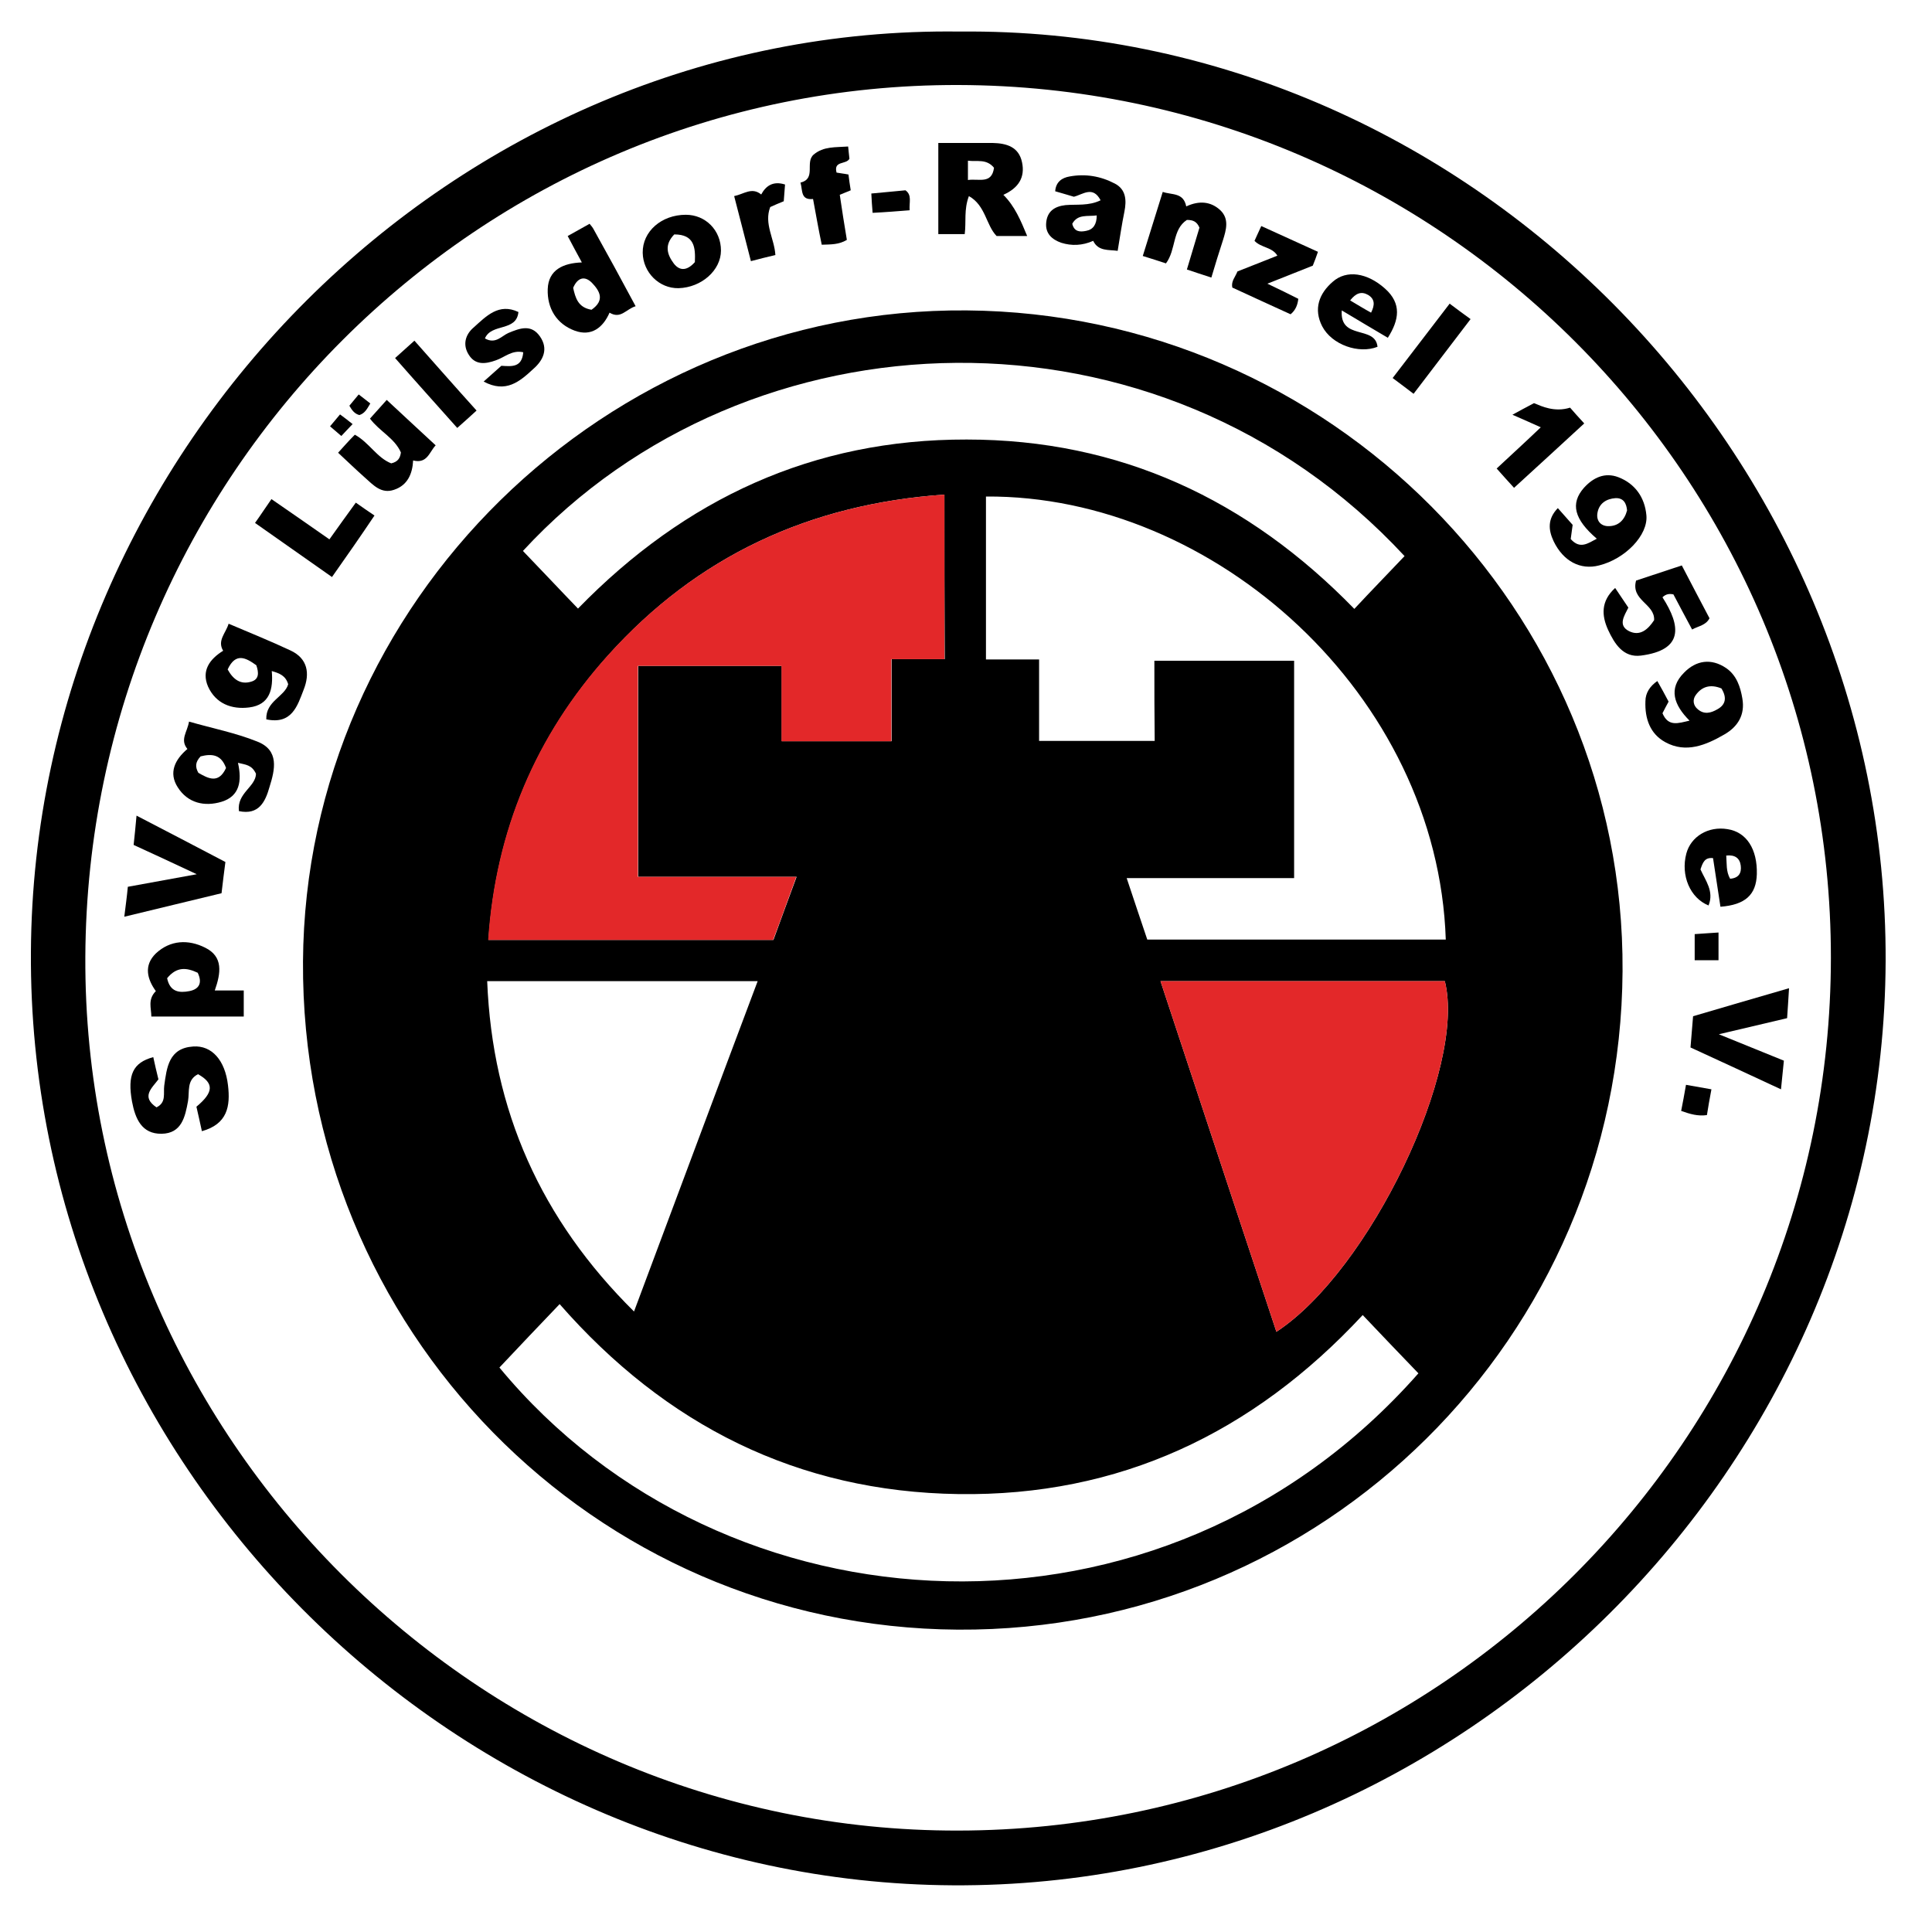
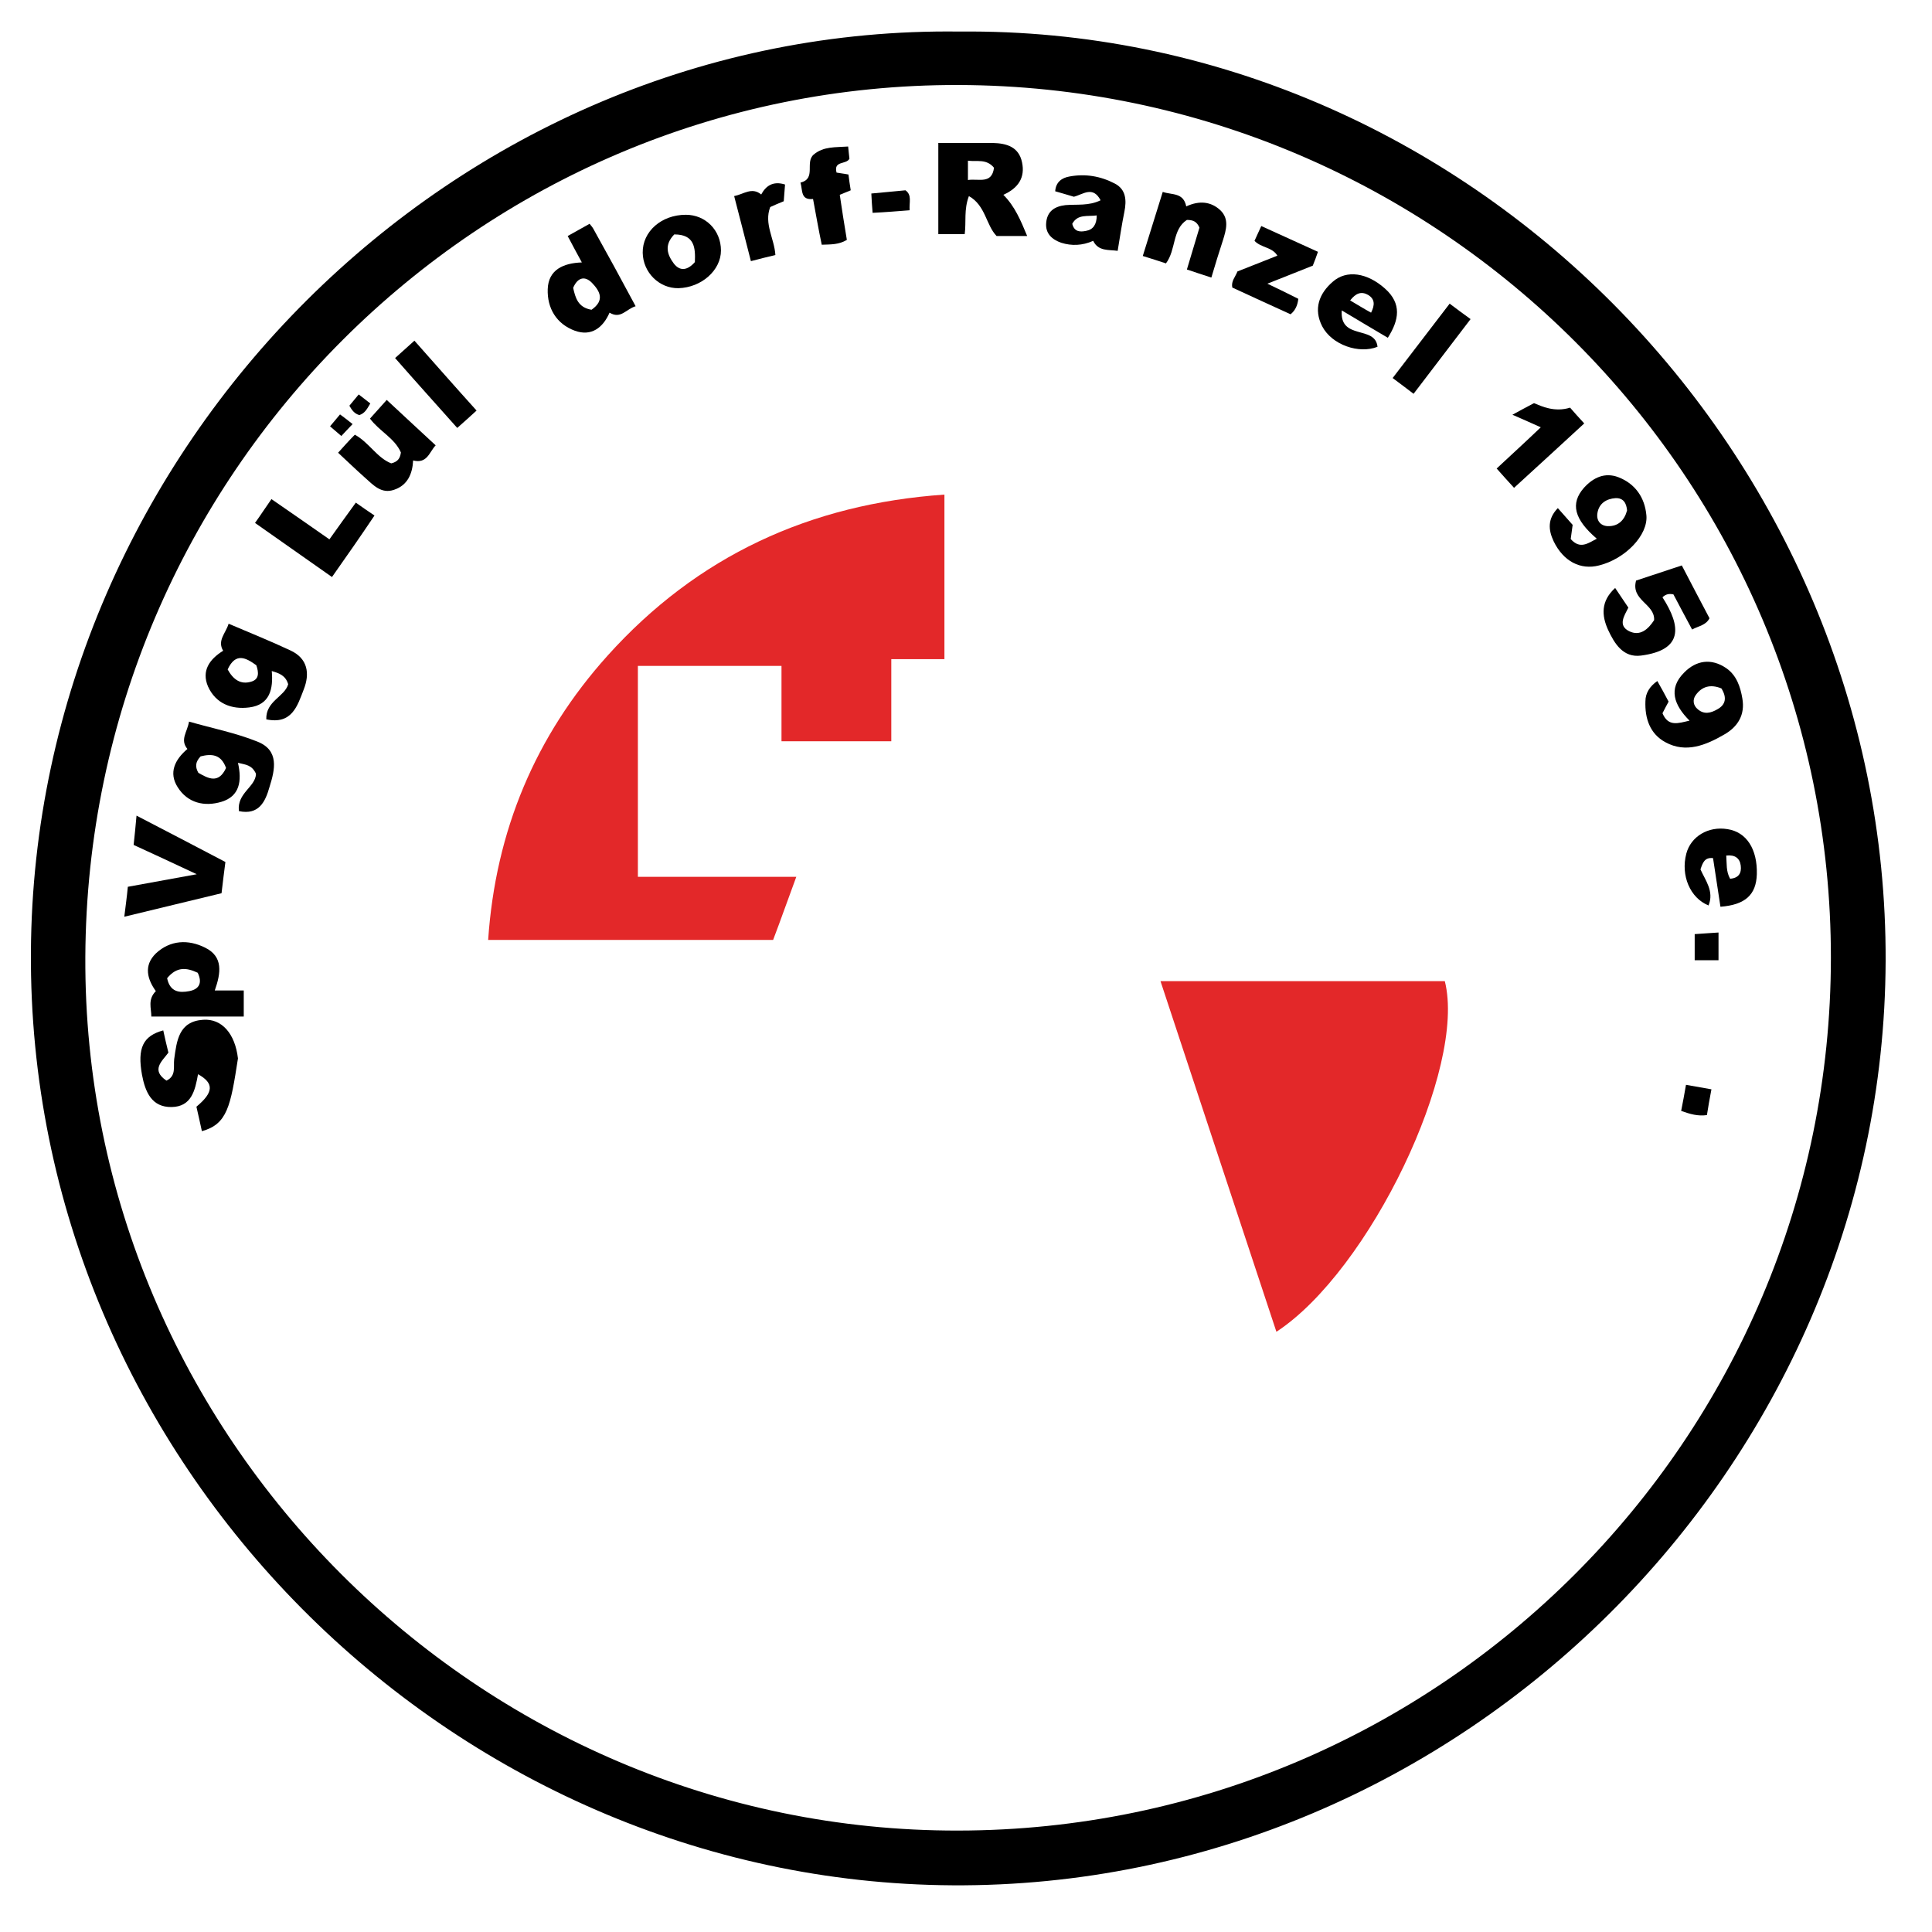
<svg xmlns="http://www.w3.org/2000/svg" version="1.1" id="Ebene_1" x="0px" y="0px" viewBox="0 0 600 600" style="enable-background:new 0 0 600 600;" xml:space="preserve">
  <style type="text/css">
	.st0{fill:#E32829;}
</style>
  <g>
    <path d="M298,9.8c157.6-1.6,288.2,131.3,287.6,288.7c-0.6,157-131.8,287.9-289.7,287C139.7,584.6,8.6,454,9.6,295.6   C10.5,139.2,141,7.7,298,9.8z M568.6,297.5c0.1-149.1-121.4-270.7-270.9-271.1C148.8,26,27.2,147.4,26.5,297.2   c-0.7,148.8,122,271.6,271.1,271.3C447,568.3,568.5,446.8,568.6,297.5z" />
-     <path d="M503.9,301.6c-0.7,113.8-93,205.2-206.4,204.5c-113.2-0.7-204.1-93.5-203.4-207.5c0.7-111.5,94.1-203.1,206.1-202.2   C412.9,97.3,504.6,189.6,503.9,301.6z M358.5,205.2c14.6,0,29,0,43.4,0c0,22.4,0,44.8,0,67.5c-17.4,0-34.4,0-52,0   c2.3,6.8,4.3,13,6.4,19.1c31.3,0,62,0,92.7,0c-2.5-76-71.9-138.1-142.8-137.6c0,16.7,0,33.4,0,50.6c5.5,0,10.8,0,16.5,0   c0,8.7,0,16.9,0,25.3c12.2,0,23.9,0,35.9,0C358.5,221.9,358.5,213.7,358.5,205.2z M293.3,153.6c-41.8,2.9-76.8,19.1-104.5,50   c-22.4,25-34.8,54.4-37.1,88.3c29.9,0,59,0,88.5,0c2.3-6.3,4.6-12.6,7.2-19.6c-17.1,0-33.2,0-49.2,0c0-22.2,0-43.9,0-65.5   c14.9,0,29.3,0,44.6,0c0,7.9,0,15.6,0,23.4c11.8,0,22.6,0,34.1,0c0-8.5,0-16.7,0-25.5c5.8,0,11,0,16.5,0   C293.3,187.6,293.3,171,293.3,153.6z M423.2,408.4c-34.2,36.8-75.7,56.3-125.5,55.6c-50-0.7-91-21.4-123.9-59   c-6.4,6.7-12.6,13.2-18.7,19.7c69.7,84.3,205.8,92.1,285.4,1.8C434.7,420.5,429,414.5,423.2,408.4z M436.2,172.7   c-76-82-203.8-77.5-273.8-1.6c5.7,5.9,11.3,11.9,17.1,17.9c33.3-34.2,73.1-52.6,120.7-52.5c47.6,0,87.3,18.6,120.4,52.6   C425.9,183.4,431.1,178.1,436.2,172.7z M396.4,413.6c29-19,59.1-82,52.3-108.9c-29.2,0-58.4,0-88.3,0   C372.4,341,384.3,377.1,396.4,413.6z M151.3,304.7c1.6,40.2,16.7,74,45.6,102.6c13-34.7,25.6-68.6,38.4-102.6   C206.8,304.7,179.2,304.7,151.3,304.7z" />
    <path d="M291.4,44.4c6.3,0,11.6,0,16.9,0c4.3,0.1,8.1,1.2,9.1,6c1,4.7-1.1,8-5.8,10.1c3.6,3.6,5.4,8,7.4,12.8c-3.3,0-6.3,0-9.5,0   c-3.3-3.4-3.4-9.5-8.6-12.4c-1.6,4.2-0.8,8-1.3,11.8c-3,0-5.7,0-8.2,0C291.4,63,291.4,53.7,291.4,44.4z M300.6,55.9   c3.4-0.5,7.4,1.4,8.1-3.8c-2.4-2.9-5.3-1.8-8.1-2.2C300.6,52,300.6,53.6,300.6,55.9z" />
    <path d="M74.2,251.9c-0.7-5.6,5.2-7.5,5.3-11.6c-1.3-2.8-3.2-2.8-5.6-3.4c1.3,5.7,0.5,10.4-5.1,12.1c-5.3,1.6-10.5,0.4-13.6-4.5   c-2.9-4.5-0.9-8.6,3-11.9c-2.4-2.9,0-5.3,0.5-8.5c7.3,2.1,14.5,3.5,21.2,6.2c6.9,2.7,5.5,8.7,3.8,14.1   C82.4,249,80.4,253.2,74.2,251.9z M62.3,234.9c-1.7,1.8-1.7,3.3-0.7,5.1c3.1,1.8,6.3,3.5,8.6-1.5C68.7,234.3,65.8,234,62.3,234.9z" />
    <path d="M82.7,223.4c-0.2-5.7,5.7-7,6.8-10.9c-0.8-2.7-2.7-3.4-5.1-4.1c0.5,5.6-0.6,10.5-7,11.3c-5.5,0.7-10.4-1.2-12.8-6.5   c-2.1-4.9,0.5-8.5,4.7-11.1c-1.9-3.2,0.8-5.4,1.7-8.4c6.6,2.8,13,5.4,19.2,8.3c5.4,2.5,6.1,7.2,4.1,12.2   C92.4,219.1,90.7,225.1,82.7,223.4z M70.7,207.9c1.7,3.1,4,4.8,7.3,3.8c2.5-0.7,2.4-2.8,1.6-5.1C76.4,204.3,73.2,202.5,70.7,207.9z   " />
-     <path d="M62.7,351.3c-0.6-2.9-1.2-5.3-1.7-7.6c5.4-4.5,5.5-7.3,0.5-10.1c-3.6,1.8-2.6,5.4-3.1,8.3c-0.9,5-2,10.1-8.2,10.2   s-8.2-4.7-9.2-10c-1.5-8.3,0.3-12.1,6.6-13.8c0.5,2.3,1,4.5,1.6,6.9c-2,2.7-5.5,5.4-0.6,8.7c3.1-1.5,2.1-4.3,2.4-6.7   c0.8-5.7,1.4-11.7,9-12.2c5.8-0.4,9.9,4.3,10.8,12C71.6,343.6,70.6,349.1,62.7,351.3z" />
+     <path d="M62.7,351.3c-0.6-2.9-1.2-5.3-1.7-7.6c5.4-4.5,5.5-7.3,0.5-10.1c-0.9,5-2,10.1-8.2,10.2   s-8.2-4.7-9.2-10c-1.5-8.3,0.3-12.1,6.6-13.8c0.5,2.3,1,4.5,1.6,6.9c-2,2.7-5.5,5.4-0.6,8.7c3.1-1.5,2.1-4.3,2.4-6.7   c0.8-5.7,1.4-11.7,9-12.2c5.8-0.4,9.9,4.3,10.8,12C71.6,343.6,70.6,349.1,62.7,351.3z" />
    <path d="M483.8,157.8c1.6,1.8,3.1,3.5,4.6,5.2c-0.2,1.6-0.4,3-0.6,4.4c2.9,3.3,5.4,1.3,8.1-0.1c-7-6-8.3-10.9-4-15.8   c2.9-3.2,6.5-4.9,10.7-3.3c5.2,2,8.2,6.3,8.7,11.8c0.6,6.2-6.6,13.6-14.7,15.6c-5.8,1.5-11.1-1.3-14.1-7.5   C480.8,164.5,480.6,161.1,483.8,157.8z M505.3,158.5c-0.2-2.2-1.1-3.9-3.6-3.8c-2.8,0.2-5.1,1.6-5.6,4.6c-0.4,2.3,0.9,4,3.2,4.1   C502.5,163.5,504.5,161.6,505.3,158.5z" />
    <path d="M514.7,211.5c1.2,2.1,2.3,4.1,3.5,6.4c-0.6,1.1-1.3,2.4-1.9,3.6c1.8,4.3,4.9,3.1,8.4,2.3c-4.8-4.8-6.7-9.9-1.7-14.9   c3.7-3.8,8.4-4.6,13.1-1.4c3.2,2.2,4.4,5.8,5,9.4c0.9,5.1-1.4,8.8-5.6,11.2c-5.7,3.3-11.9,5.9-18.3,2.4c-4.8-2.6-6.4-7.4-6.2-12.7   C511,215.2,512.4,213.1,514.7,211.5z M534.6,213.8c-3.4-1.4-6.1-0.6-8,2.1c-1,1.4-0.8,3.2,0.7,4.4c2,1.7,4.1,1.1,6,0   C535.9,218.9,536.4,216.7,534.6,213.8z" />
-     <path d="M555.6,306.9c-0.2,3.5-0.4,6.4-0.6,9.3c-6.7,1.6-13.1,3.1-21.2,5c7.6,3.1,13.8,5.6,20.2,8.2c-0.3,2.9-0.6,5.7-0.9,8.9   c-9.6-4.5-18.8-8.7-28.1-13c0.3-3.3,0.5-6.4,0.8-9.7C535.6,312.7,545.3,309.9,555.6,306.9z" />
    <path d="M39.7,275.4c7.1-1.3,13.6-2.5,21.4-3.9c-7.2-3.4-13.3-6.2-19.6-9.1c0.3-2.9,0.6-5.6,0.9-9.1c9.6,5,18.5,9.6,27.6,14.4   c-0.4,3.1-0.8,6.2-1.2,9.7c-9.8,2.4-19.6,4.7-30.2,7.3C39,281.4,39.4,278.6,39.7,275.4z" />
    <path d="M501.6,182.6c1.5,2.2,2.8,4.2,4.1,6.1c-1.3,2.6-3.3,5.5,0.2,7.3c3.4,1.7,5.9-0.5,7.8-3.4c0.3-5.1-7.3-6.1-5.6-12.3   c4.3-1.4,9.1-3,14.2-4.7c2.9,5.6,5.7,10.9,8.6,16.4c-1.1,2.2-3.4,2.4-5.4,3.5c-2-3.7-3.9-7.3-5.8-10.9c-1.3-0.3-2.4-0.1-3.4,0.9   c5.8,9,6.5,16.4-6.7,18.1c-5.5,0.7-8.2-3.7-10.2-8C497.4,191.2,497.1,186.7,501.6,182.6z" />
    <path d="M47,315.7c0-2.6-1.2-5.3,1.4-7.9c-2.6-3.6-3.9-7.9,0-11.7c4.5-4.2,10.1-4.4,15.3-1.8c5.7,2.8,4.9,7.9,3,13.3   c3.1,0,5.9,0,9,0c0,2.8,0,5.2,0,8.1C66.2,315.7,56.8,315.7,47,315.7z M51.9,303.8c0.9,4.3,3.8,4.6,6.9,4c3.1-0.6,4.1-2.6,2.6-5.7   C58,300.5,54.9,300.1,51.9,303.8z" />
    <path d="M197.4,95.1c-3,0.9-4.6,4.1-8.1,2c-2,4.6-5.6,7.5-10.8,5.6c-5.7-2.1-8.6-7-8.4-12.9c0.2-6,4.8-8.1,10.6-8.3   c-1.5-2.7-2.8-5.2-4.4-8.2c2.3-1.3,4.5-2.5,6.8-3.8c0.6,0.7,1,1.2,1.3,1.8C188.7,79,192.9,86.7,197.4,95.1z M183.7,96.2   c4.3-3,2.5-5.9,0.1-8.4c-2.3-2.3-4.5-1.5-5.8,1.6C178.7,92.5,179.5,95.5,183.7,96.2z" />
    <path d="M368.4,64.1c4.1-1.9,7.7-1.5,10.6,1.2c2.8,2.7,1.8,6.1,0.8,9.3c-1.2,3.7-2.4,7.5-3.6,11.6c-2.7-0.9-5-1.6-7.6-2.5   c1.4-4.6,2.7-9,3.9-13c-0.8-1.9-2-2.4-3.9-2.4c-4.6,3-3.3,9.2-6.5,13.5c-2.2-0.7-4.5-1.5-7.2-2.3c2.1-6.8,4.1-13.2,6.2-19.9   C364,60.6,367.5,59.7,368.4,64.1z" />
    <path d="M347.1,77.9c-2.8-0.4-6,0.2-7.6-3.1c-3.4,1.5-6.7,1.6-9.9,0.6c-2.9-1-5-2.9-4.7-6.2c0.3-3.5,2.5-5.1,6-5.5   c3.5-0.3,7.2,0.3,10.9-1.5c-2.4-4.6-5.5-1.8-8.3-1.1c-1.9-0.6-3.8-1.1-5.8-1.7c0.2-2.9,2.1-4.2,4.5-4.6c4.9-0.9,9.6-0.1,14,2.2   c3.5,1.8,3.7,5.2,3,8.7C348.4,69.6,347.8,73.7,347.1,77.9z M340.6,66.9c-2.9,0.4-5.9-0.5-7.6,2.6c0.6,2.5,2.4,2.6,4.3,2.2   C339.5,71.3,340.6,69.7,340.6,66.9z" />
    <path d="M120.1,124.2c5.5,5.1,10.2,9.5,15.2,14.1c-2,2.1-2.6,5.8-7,4.7c-0.2,4.1-1.7,7.7-5.9,9.1c-4,1.4-6.5-1.5-9.1-3.8   c-2.7-2.4-5.3-4.9-8.3-7.7c1.8-2,3.4-3.8,5.2-5.6c4.4,2.4,6.9,7.2,11.3,8.9c2.2-0.5,2.8-1.8,3-3.4c-2-4.5-6.6-6.5-9.6-10.5   C116.5,128.2,118.2,126.3,120.1,124.2z" />
    <path d="M534.3,281.6c-0.8-5-1.5-10.1-2.3-15.1c-2.6-0.3-3.2,1.4-3.9,3.5c1.5,3.4,4.3,6.8,2.5,11.2c-5.7-2.3-8.7-9.3-6.9-16.1   c1.4-5.3,6.8-8.6,12.8-7.6c5.9,0.9,9.3,6.2,9.1,14C545.4,277.9,542,281,534.3,281.6z M537.3,272.9c2.7-0.2,3.6-1.8,3.3-4.1   c-0.3-2.3-1.8-3.4-4.5-3.1C536.3,268.2,536,270.6,537.3,272.9z" />
    <path d="M427.8,107.7c-5.8,2.3-14.2-0.6-17.2-6.4c-2.7-5.3-1-10.1,3.3-13.8c4.3-3.8,10.7-2.8,16.2,2.1c5.3,4.7,4.4,9.8,0.9,15.3   c-4.6-2.7-9.1-5.4-14.3-8.5C416,105.8,427.1,100.9,427.8,107.7z M419.3,93.3c2.2,1.3,4.3,2.6,6.5,3.8c1.2-2.4,1.2-4.2-0.9-5.5   C422.8,90.4,421.1,91,419.3,93.3z" />
    <path d="M103.1,179.2c-8.1-5.7-15.9-11.2-23.9-16.8c1.8-2.5,3.2-4.7,5.1-7.4c6.1,4.2,12,8.3,18,12.5c2.7-3.8,5.3-7.4,8.2-11.4   c1.8,1.3,3.6,2.5,5.8,4C112,166.5,107.7,172.7,103.1,179.2z" />
    <path d="M199.6,78.5c-0.1-6.6,5.8-11.8,13.4-11.8c6.1,0,10.9,4.8,10.9,11.1c0,6.1-6,11.5-13.2,11.7   C204.7,89.6,199.7,84.6,199.6,78.5z M209.4,72.8c-3.2,3.3-2.2,6.3-0.1,9.1c1.9,2.4,4.2,2.1,6.5-0.5C216,76.9,215.7,72.8,209.4,72.8   z" />
    <path d="M400.8,97.6c-6.1-2.8-12.1-5.5-18.1-8.3c-0.4-2,0.9-3.2,1.6-5c4-1.6,8.1-3.2,12.4-4.9c-1.6-2.7-5-2.4-7.1-4.6   c0.6-1.4,1.3-2.8,2.1-4.6c6,2.7,11.6,5.3,17.6,8c-0.5,1.5-1,2.8-1.6,4.3c-4.4,1.8-8.9,3.5-14.1,5.6c3.6,1.7,6.4,3.1,9.6,4.7   C403,94.6,402.4,96.3,400.8,97.6z" />
-     <path d="M150.2,118.5c2.1-1.9,3.8-3.4,5.5-4.9c3.2,0.2,6.4,0.6,6.8-4.2c-3.5-0.8-5.8,1.6-8.5,2.5c-3.3,1.2-6.4,1.5-8.4-1.7   c-2-3.1-1.1-6.3,1.5-8.5c3.9-3.5,7.8-7.7,13.9-4.8c-0.6,6.2-8.4,3.4-10.4,8.2c3.3,1.9,5.2-0.8,7.3-1.7c3.6-1.5,7.1-2.8,9.8,1.1   s1,7.4-2.1,10.1C161.4,118.5,157.1,122.2,150.2,118.5z" />
    <path d="M487.6,126.6c1.5,1.7,2.8,3.2,4.4,4.9c-7.2,6.6-14.2,13.1-21.8,20c-1.7-1.9-3.4-3.7-5.4-6c4.5-4.2,9-8.3,13.7-12.8   c-2.7-1.2-5.1-2.3-8.8-3.9c2.3-1.3,4.1-2.2,6.7-3.6C478.8,126.2,482.8,128.1,487.6,126.6z" />
    <path d="M252.5,61.8c-3.9,0.4-3.2-2.6-3.9-5.1c5-1.2,1.3-6.3,4.1-8.7c3.1-2.6,6.7-2.2,10.7-2.5c0.1,1.4,0.3,2.6,0.4,3.8   c-1,1.9-5,0.5-4,4.3c1,0.2,2.2,0.3,3.7,0.6c0.2,1.6,0.4,3.1,0.7,4.9c-1.2,0.5-2.2,0.9-3.4,1.4c0.7,4.7,1.4,9.3,2.2,14   c-2.5,1.5-4.9,1.4-7.8,1.5C254.2,71.3,253.4,66.6,252.5,61.8z" />
    <path d="M432.5,117.4c6.1-8,11.8-15.4,17.7-23.1c2.2,1.7,4.2,3.1,6.5,4.8c-6,7.8-11.7,15.4-17.7,23.2   C436.8,120.6,434.9,119.2,432.5,117.4z" />
    <path d="M122.7,111.2c2-1.8,3.9-3.5,6-5.4c6.4,7.2,12.7,14.4,19.3,21.7c-2,1.8-3.8,3.5-6,5.4C135.5,125.6,129.1,118.5,122.7,111.2z   " />
    <path d="M243.4,62.5c-1.5,0.6-2.9,1.2-4.2,1.8c-2,5.2,1.3,9.8,1.6,14.9c-2.6,0.6-4.9,1.2-7.6,1.9c-1.8-6.9-3.4-13.4-5.2-20.2   c3-0.6,5.5-2.9,8.4-0.5c1.4-2.6,3.6-4.3,7.4-3.1C243.7,59,243.5,60.8,243.4,62.5z" />
    <path d="M282.5,65.3c-3.8,0.3-7.5,0.6-11.5,0.8c-0.2-2.2-0.3-4-0.4-6c3.7-0.3,7-0.7,10.6-1C283.3,60.6,282.3,62.8,282.5,65.3z" />
    <path d="M526.3,290.1c2.5-0.2,4.7-0.3,7.4-0.5c0,3,0,5.7,0,8.6c-2.3,0-4.7,0-7.4,0C526.3,295.7,526.3,293.2,526.3,290.1z" />
    <path d="M531.5,338.3c-0.6,3.1-1,5.5-1.4,8c-2.8,0.4-5.2-0.3-8-1.3c0.5-2.6,1-5.1,1.5-8.1C526.3,337.4,528.6,337.8,531.5,338.3z" />
    <path d="M109.5,131.7c-1.4,1.5-2.4,2.5-3.5,3.7c-1.3-1.1-2.3-2-3.5-3c1.1-1.3,2-2.4,3.1-3.7C106.8,129.6,107.9,130.4,109.5,131.7z" />
    <path d="M115,125.3c-1.1,1.9-1.8,3.1-3.4,3.6c-1.5-0.4-2.3-1.5-3.1-2.9c0.9-1.1,1.8-2.2,2.9-3.5C112.6,123.4,113.7,124.3,115,125.3   z" />
    <path class="st0" d="M293.3,153.6c0,17.4,0,34,0,51.1c-5.5,0-10.7,0-16.5,0c0,8.7,0,16.9,0,25.5c-11.4,0-22.3,0-34.1,0   c0-7.7,0-15.4,0-23.4c-15.3,0-29.7,0-44.6,0c0,21.7,0,43.4,0,65.5c16,0,32,0,49.2,0c-2.6,7-4.8,13.3-7.2,19.6   c-29.5,0-58.5,0-88.5,0c2.3-33.9,14.7-63.4,37.1-88.3C216.5,172.7,251.5,156.5,293.3,153.6z" />
    <path class="st0" d="M396.4,413.6c-12.1-36.5-24-72.6-36-108.9c29.8,0,59.1,0,88.3,0C455.5,331.6,425.4,394.6,396.4,413.6z" />
    <animateTransform repeatCount="indefinite" attributeName="transform" type="rotate" from="360 300 300" to="0 300 300" begin="0" dur="7s" />
  </g>
</svg>